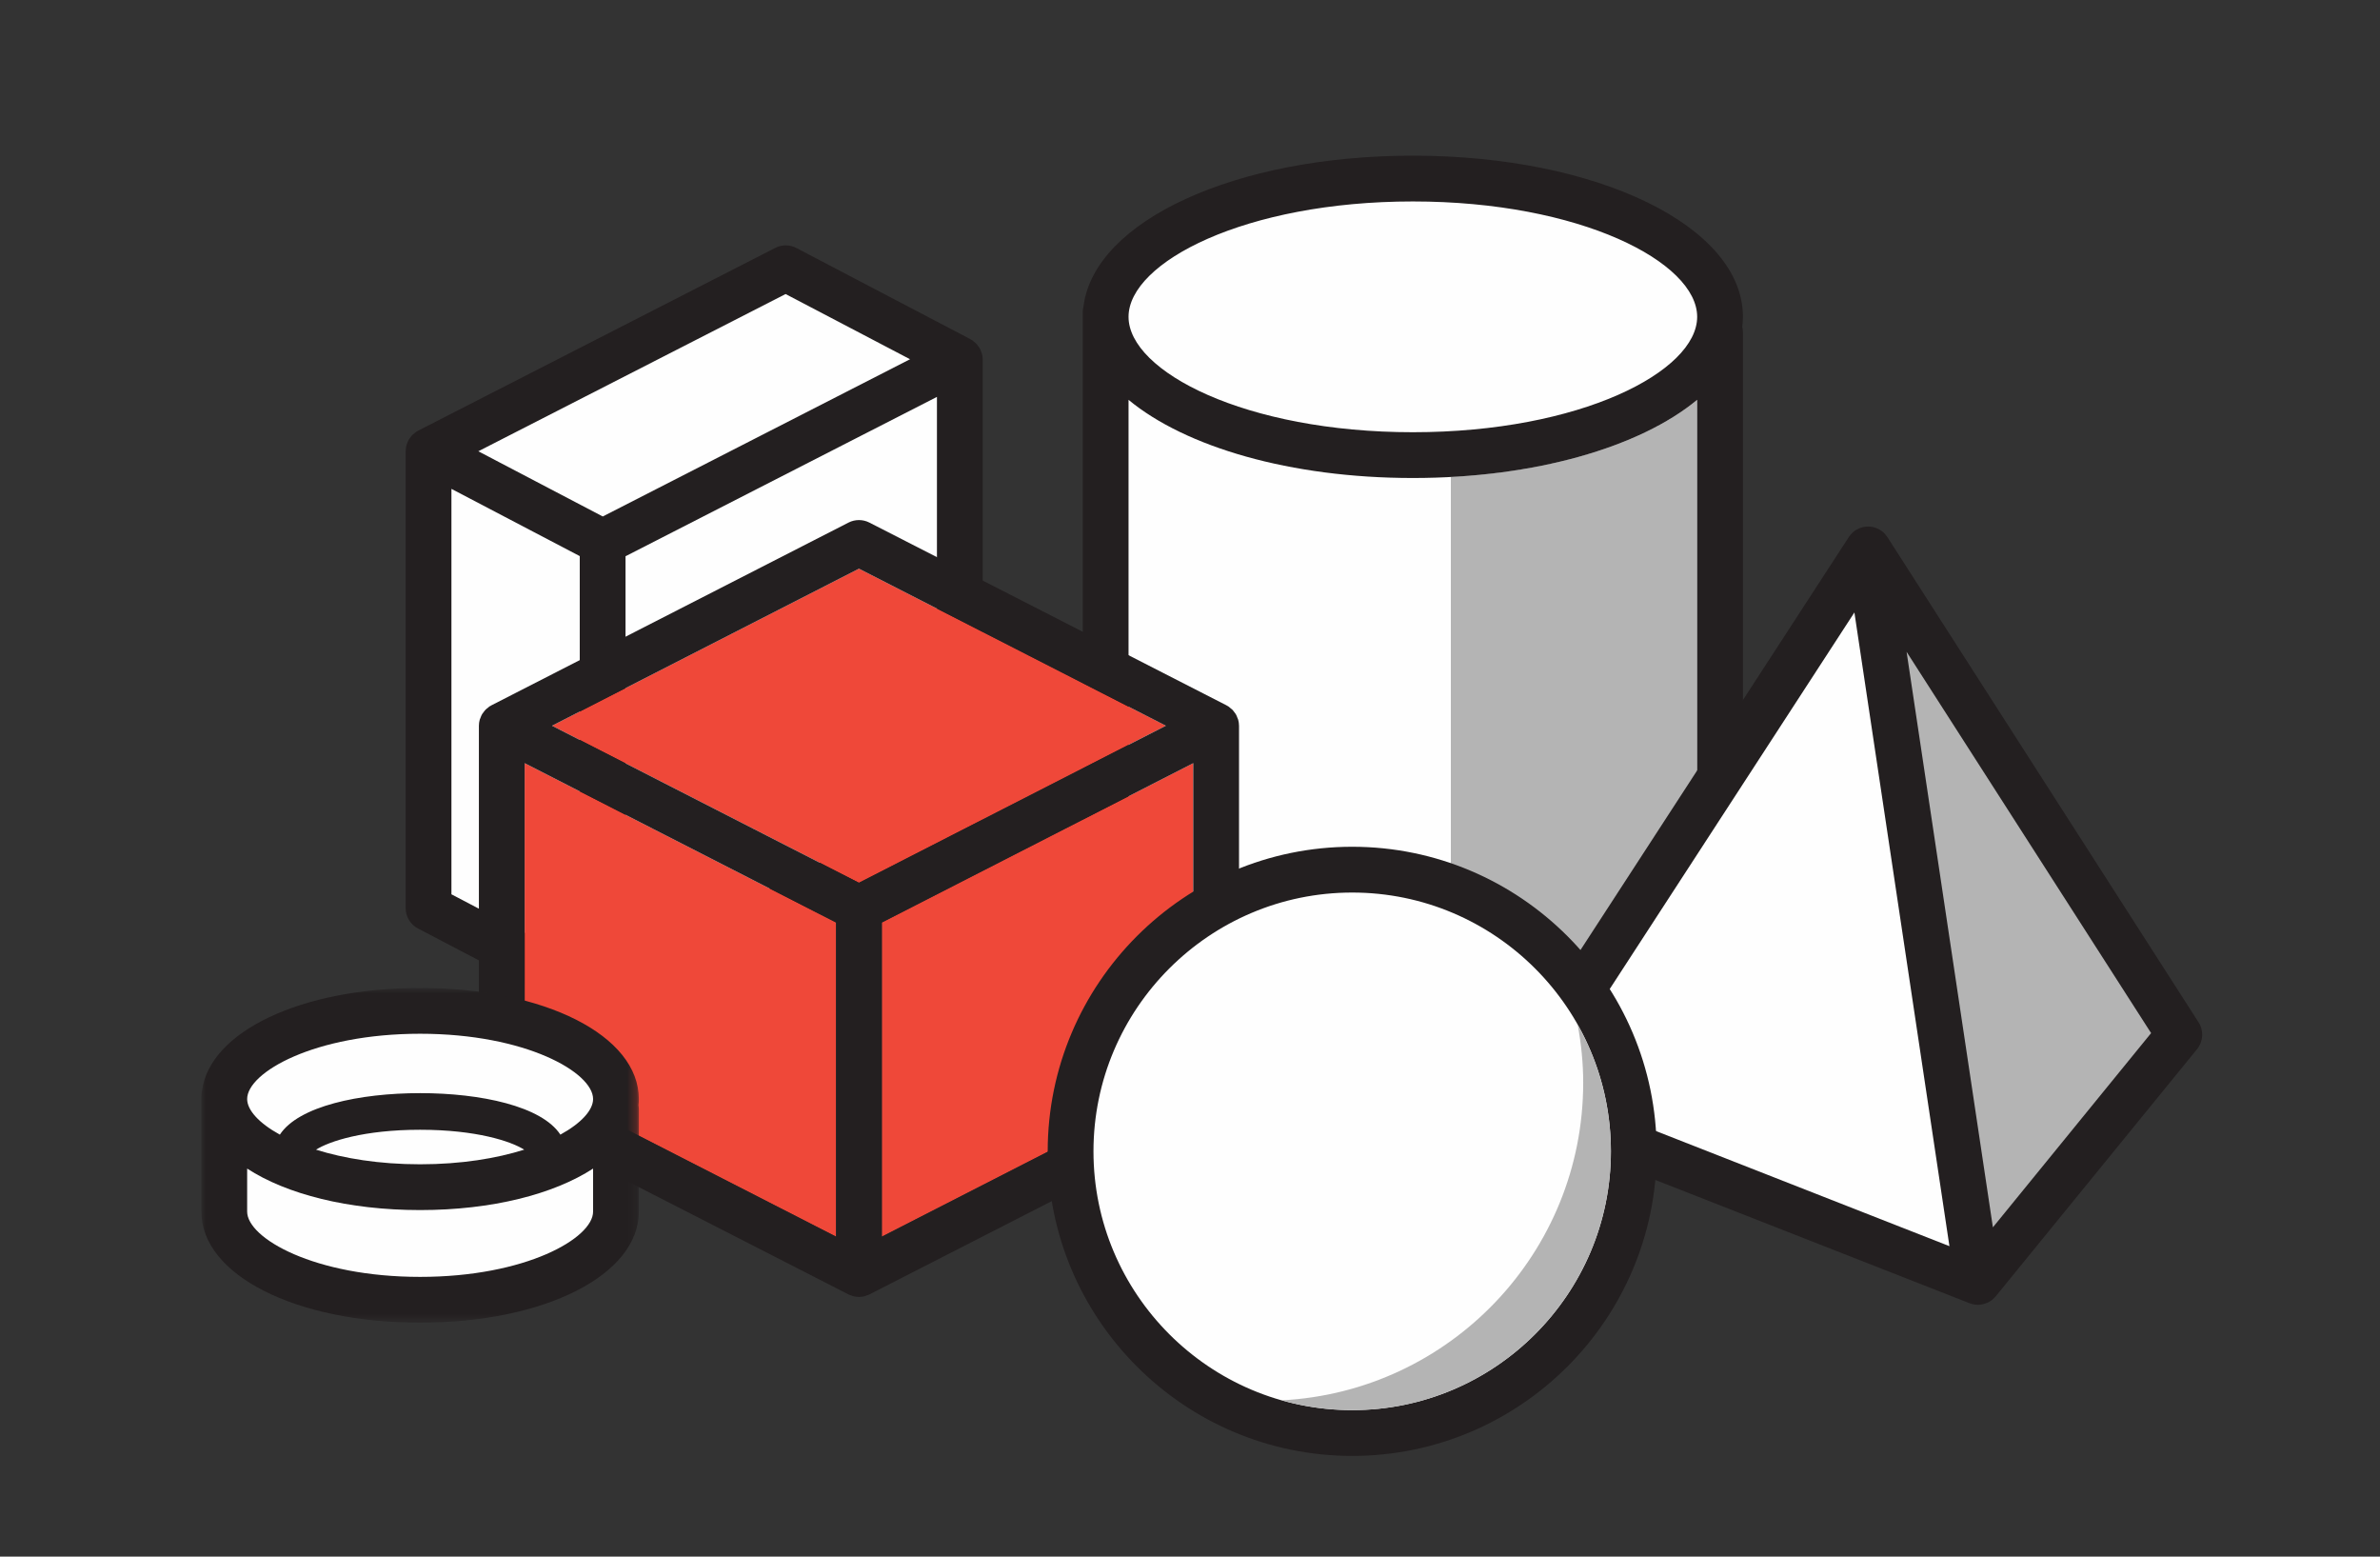
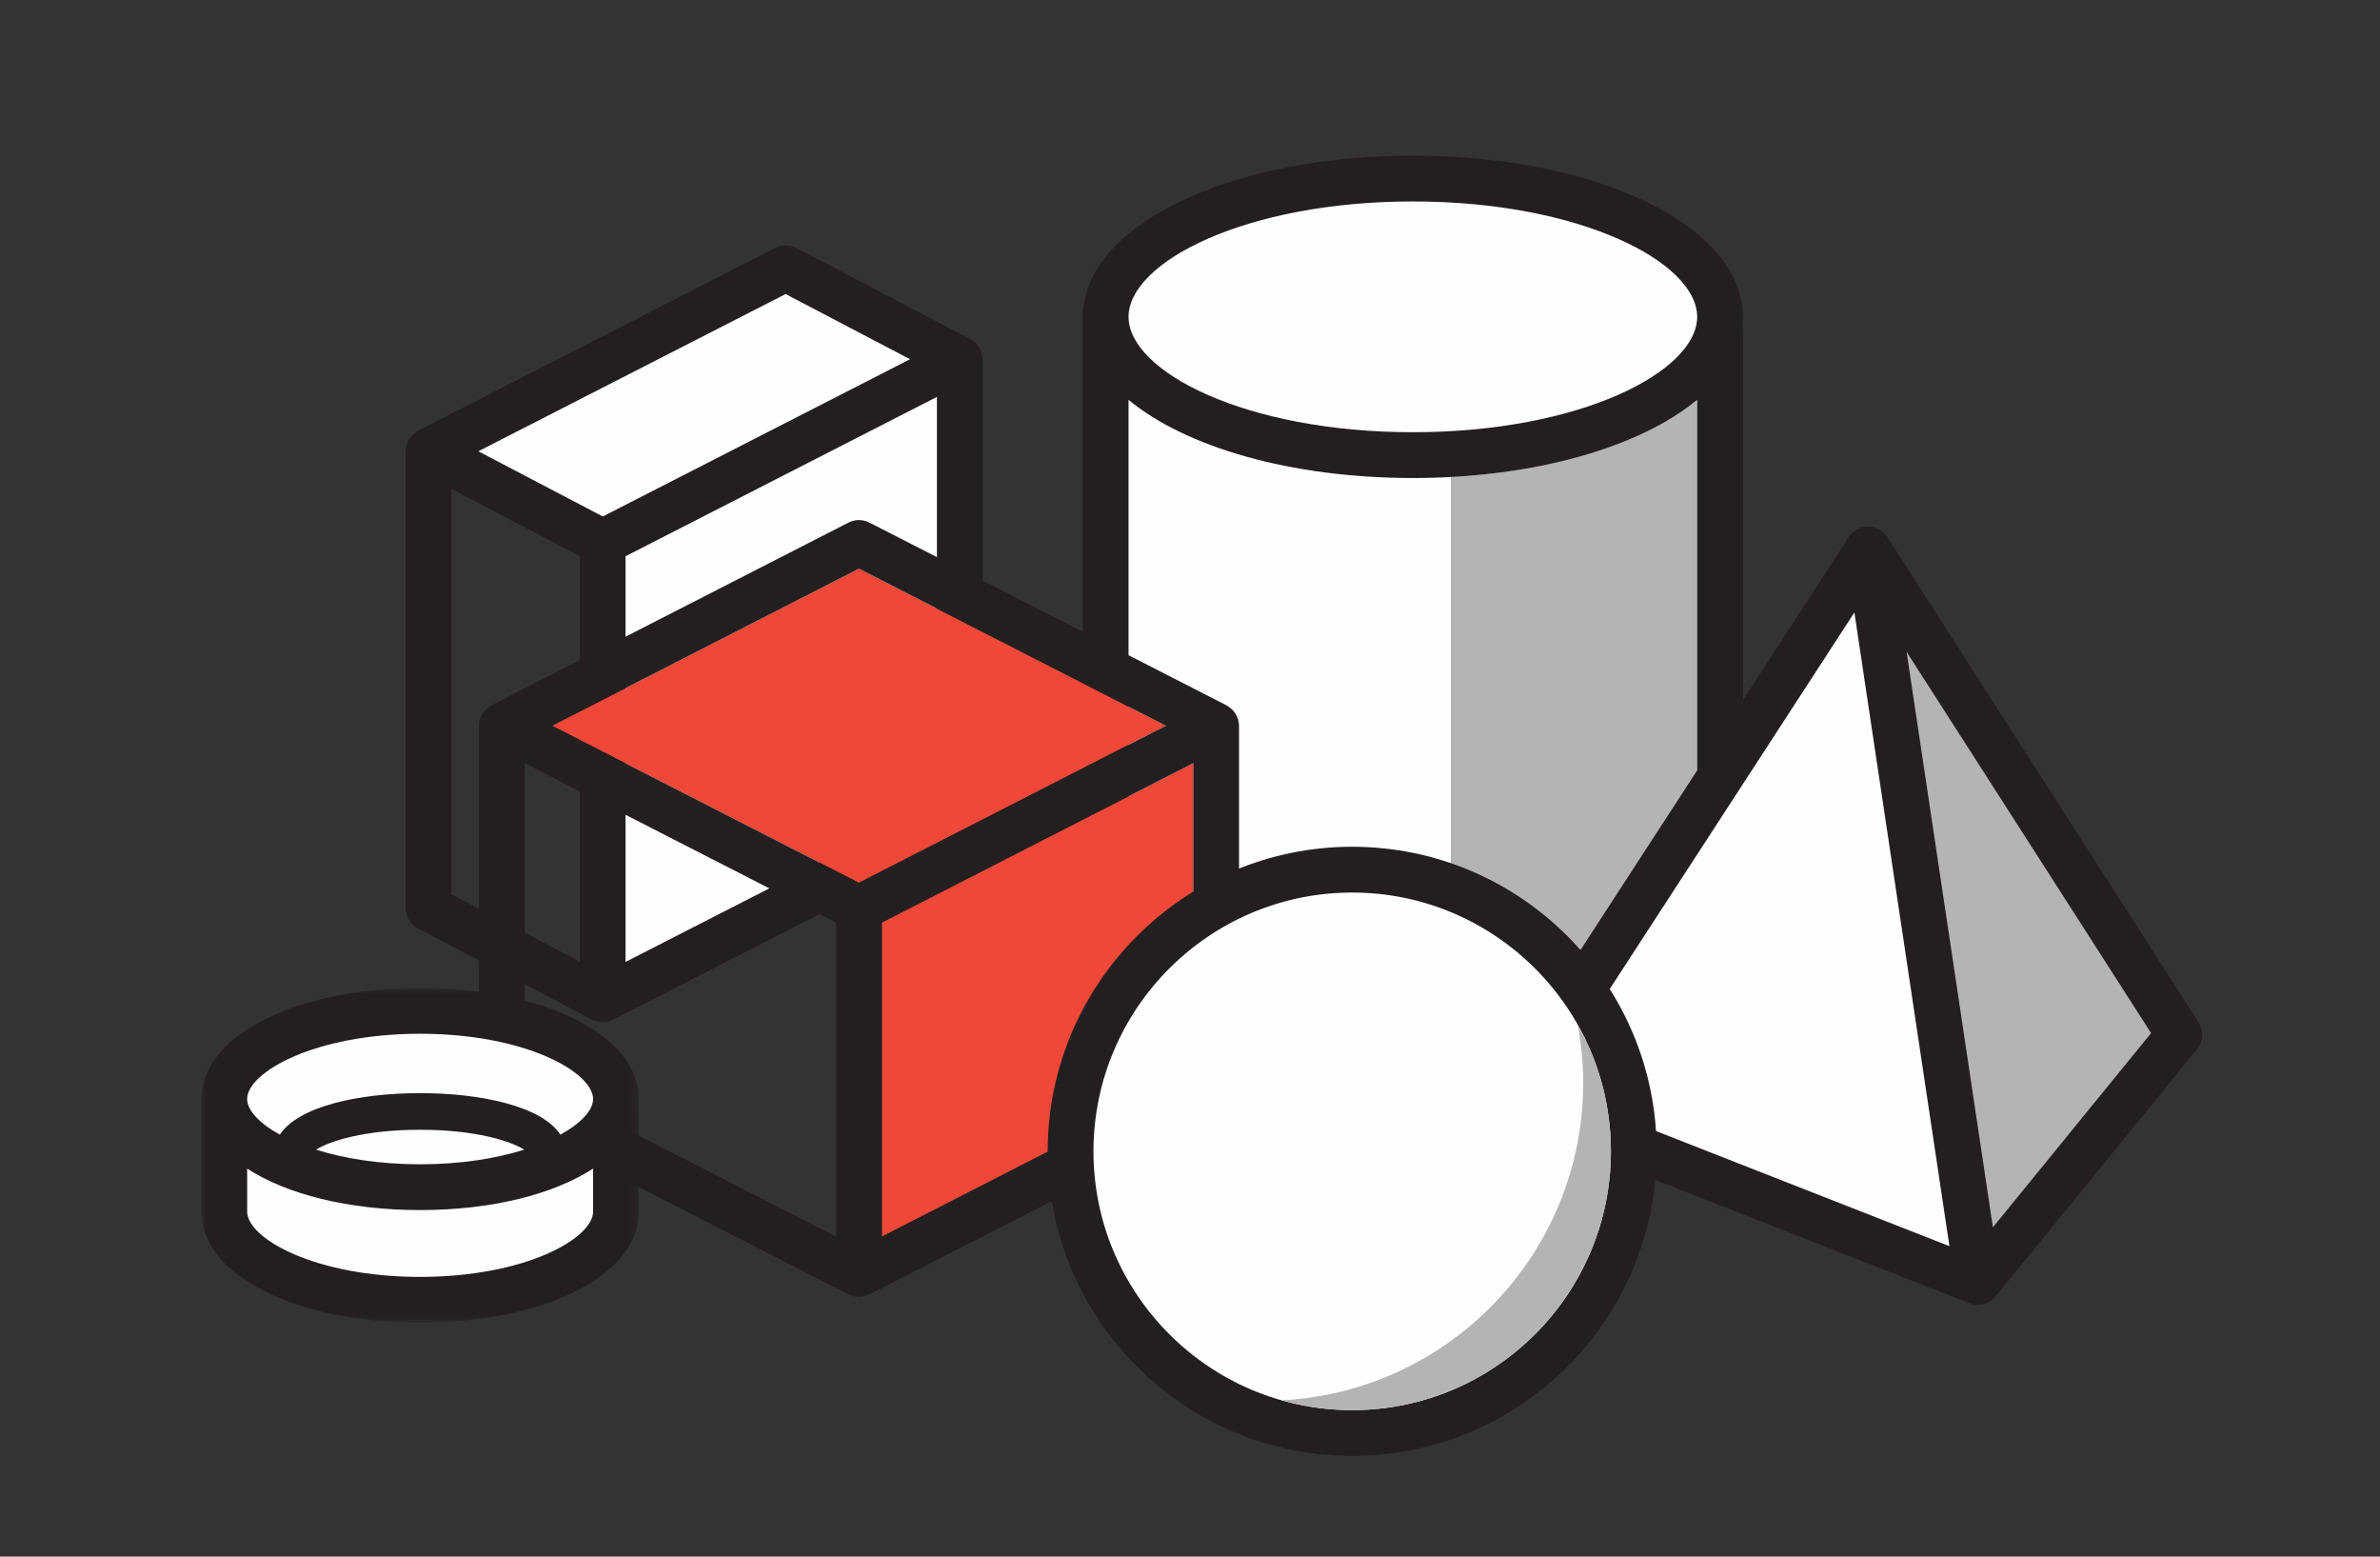
<svg xmlns="http://www.w3.org/2000/svg" xmlns:xlink="http://www.w3.org/1999/xlink" width="260px" height="170px" viewBox="0 0 260 170" version="1.1">
  <rect x="0" y="0" width="260" height="170" fill="#333333" stroke="none" />
  <title>icon-cadlibrary</title>
  <desc>Created with Sketch.</desc>
  <defs>
    <polygon id="path-1" points="0 37.449 0 0.896 47.791 0.896 47.791 37.449 1.69097592e-15 37.449" />
  </defs>
  <g id="Page-1" stroke="none" stroke-width="1" fill="none" fill-rule="evenodd">
    <g id="icon-cadlibrary">
      <g id="Page-1" transform="translate(22, 17)">
-         <polygon id="Fill-1" fill="#FEFEFE" points="43.834 92.141 24.816 82.18 24.816 32.258 43.834 42.219" />
        <polygon id="Fill-2" fill="#FEFEFE" points="43.834 92.141 82.855 72.18 82.855 22.258 43.834 42.219" />
        <polygon id="Fill-3" fill="#FEFEFE" points="63.834 12.296 24.816 32.258 43.834 42.219 82.855 22.258" />
        <g id="Group-42">
          <path d="M46.334,88.054 L46.334,43.748 L66.367,33.5 L80.355,26.345 L80.355,70.651 L46.334,88.054 Z M27.316,36.39 L36.227,41.057 L41.334,43.732 L41.334,88.009 L27.316,80.667 L27.316,36.39 Z M63.821,15.112 L77.416,22.232 L43.849,39.404 L37.944,36.312 L30.253,32.284 L63.821,15.112 Z M85.266,21.606 C85.248,21.54 85.213,21.484 85.191,21.421 C85.139,21.278 85.088,21.135 85.01,21.003 C84.969,20.93 84.91,20.869 84.861,20.801 C84.782,20.693 84.707,20.583 84.611,20.489 C84.544,20.423 84.466,20.372 84.394,20.315 C84.314,20.252 84.246,20.179 84.159,20.125 C84.133,20.11 84.105,20.104 84.079,20.089 C84.055,20.076 84.038,20.056 84.014,20.043 L64.995,10.081 C64.275,9.704 63.419,9.702 62.696,10.071 L23.677,30.033 C23.651,30.046 23.631,30.068 23.607,30.082 C23.579,30.097 23.547,30.103 23.521,30.119 C23.438,30.17 23.372,30.241 23.294,30.3 C23.218,30.359 23.14,30.411 23.073,30.478 C22.979,30.57 22.904,30.674 22.826,30.779 C22.773,30.85 22.712,30.914 22.668,30.991 C22.596,31.112 22.547,31.243 22.497,31.375 C22.47,31.449 22.43,31.516 22.41,31.592 C22.36,31.767 22.34,31.95 22.331,32.134 C22.329,32.172 22.316,32.208 22.316,32.246 C22.316,32.248 22.317,32.25 22.317,32.252 C22.317,32.254 22.316,32.256 22.316,32.258 L22.316,82.18 C22.316,83.11 22.831,83.963 23.655,84.395 L42.675,94.356 C42.779,94.41 42.892,94.44 43.002,94.479 C43.069,94.503 43.132,94.536 43.2,94.554 C43.408,94.609 43.621,94.641 43.834,94.641 C44.044,94.641 44.255,94.61 44.461,94.556 C44.528,94.538 44.589,94.507 44.654,94.485 C44.761,94.447 44.87,94.419 44.974,94.366 L83.993,74.406 C84.829,73.978 85.355,73.118 85.355,72.18 L85.355,22.258 C85.355,22.034 85.323,21.816 85.266,21.606 L85.266,21.606 Z" id="Fill-4" fill="#231F20" />
          <path d="M165.905,19.279 L165.905,76.889 C165.905,85.23 150.88,91.991 132.346,91.991 C113.811,91.991 98.786,85.23 98.786,76.889 L98.786,17.042" id="Fill-6" fill="#FEFEFE" />
          <path d="M163.405,26.667 C157.837,31.274 148.073,34.463 136.497,35.084 L136.497,89.37 C152.547,88.461 163.405,82.388 163.405,76.89 L163.405,26.667 Z" id="Fill-8" fill="#B4B4B4" />
          <path d="M165.905,17.602 C165.905,25.942 150.88,32.704 132.346,32.704 C113.811,32.704 98.786,25.942 98.786,17.602 C98.786,9.261 113.811,2.5 132.346,2.5 C150.88,2.5 165.905,9.261 165.905,17.602" id="Fill-10" fill="#FEFEFE" />
          <path d="M132.346,89.491 C114.042,89.491 101.286,82.849 101.286,76.889 L101.286,26.666 C107.51,31.816 118.967,35.203 132.346,35.203 C145.725,35.203 157.181,31.816 163.405,26.667 L163.405,76.889 C163.405,82.849 150.65,89.491 132.346,89.491 M132.346,5 C150.65,5 163.405,11.641 163.405,17.601 C163.405,23.561 150.65,30.203 132.346,30.203 C114.042,30.203 101.286,23.561 101.286,17.601 C101.286,11.641 114.042,5 132.346,5 M168.405,17.601 C168.405,7.731 152.566,0 132.346,0 C112.933,0 97.568,7.128 96.37,16.43 C96.321,16.627 96.286,16.83 96.286,17.042 L96.286,76.889 C96.286,86.76 112.126,94.491 132.346,94.491 C152.566,94.491 168.405,86.76 168.405,76.889 L168.405,19.279 C168.405,19.08 168.376,18.888 168.331,18.702 C168.375,18.338 168.405,17.971 168.405,17.601" id="Fill-12" fill="#231F20" />
-           <polygon id="Fill-14" fill="#EF4839" points="35.315 100.65 69.334 118.053 69.334 83.748 50.811 74.272 35.315 66.344" />
          <polygon id="Fill-16" fill="#EF4839" points="105.365 62.258 71.835 45.105 38.305 62.258 71.835 79.41" />
          <polygon id="Fill-18" fill="#EF4839" points="108.354 66.345 94.367 73.5 74.334 83.748 74.334 118.054 108.354 100.651" />
          <path d="M74.335,118.054 L74.335,83.748 L94.367,73.5 L108.355,66.345 L108.355,100.651 L74.335,118.054 Z M35.316,66.345 L50.812,74.273 L69.335,83.748 L69.335,118.054 L35.316,100.651 L35.316,66.345 Z M71.835,45.105 L105.365,62.258 L71.835,79.41 L38.304,62.258 L71.835,45.105 Z M113.263,61.598 C113.243,61.527 113.206,61.464 113.18,61.395 C113.129,61.258 113.079,61.121 113.004,60.994 C112.962,60.921 112.903,60.86 112.853,60.79 C112.775,60.683 112.697,60.575 112.6,60.481 C112.535,60.416 112.46,60.366 112.386,60.309 C112.309,60.248 112.243,60.177 112.159,60.125 C112.129,60.108 112.096,60.1 112.066,60.083 C112.04,60.069 112.019,60.046 111.993,60.033 L72.974,40.071 C72.258,39.705 71.41,39.705 70.695,40.071 L31.677,60.033 C31.649,60.046 31.631,60.069 31.605,60.083 C31.573,60.1 31.541,60.108 31.511,60.125 C31.427,60.177 31.36,60.248 31.284,60.309 C31.21,60.366 31.134,60.416 31.07,60.481 C30.973,60.575 30.895,60.683 30.816,60.79 C30.765,60.86 30.709,60.921 30.665,60.994 C30.59,61.121 30.541,61.258 30.489,61.395 C30.463,61.464 30.427,61.527 30.407,61.598 C30.349,61.811 30.316,62.032 30.316,62.258 L30.316,102.18 C30.316,103.118 30.841,103.978 31.677,104.406 L70.695,124.366 C70.796,124.418 70.903,124.445 71.008,124.482 C71.075,124.505 71.138,124.537 71.206,124.555 C71.412,124.609 71.624,124.641 71.835,124.641 C72.046,124.641 72.257,124.609 72.463,124.555 C72.531,124.537 72.594,124.505 72.66,124.482 C72.766,124.445 72.873,124.418 72.974,124.366 L111.993,104.406 C112.829,103.978 113.355,103.118 113.355,102.18 L113.355,62.258 C113.355,62.032 113.32,61.811 113.263,61.598 L113.263,61.598 Z" id="Fill-20" fill="#231F20" />
          <polygon id="Fill-22" fill="#FEFEFE" points="182.077 43 143.077 103 194.077 123" />
          <polygon id="Fill-24" fill="#B4B4B4" points="182.077 43 194.077 123 216.077 96" />
          <g id="Group-28" transform="translate(140, 40)" fill="#231F20">
            <path d="M55.711,77.037 L46.283,14.186 L72.995,55.825 L55.711,77.037 Z M6.844,61.792 L40.582,9.887 L50.963,79.094 L6.844,61.792 Z M78.181,54.65 L44.181,1.65 C44.175,1.641 44.166,1.633 44.16,1.622 C44.097,1.527 44.027,1.439 43.953,1.354 C43.938,1.337 43.925,1.317 43.909,1.3 C43.817,1.201 43.718,1.111 43.612,1.028 C43.584,1.007 43.553,0.989 43.524,0.969 C43.444,0.912 43.363,0.857 43.276,0.809 C43.234,0.787 43.191,0.769 43.148,0.748 C43.071,0.712 42.993,0.677 42.912,0.647 C42.861,0.63 42.809,0.616 42.756,0.601 C42.706,0.587 42.659,0.567 42.607,0.557 C42.581,0.551 42.554,0.551 42.526,0.546 C42.468,0.535 42.408,0.528 42.349,0.521 C42.277,0.514 42.206,0.508 42.134,0.507 C42.07,0.505 42.006,0.506 41.941,0.51 C41.872,0.514 41.805,0.52 41.737,0.53 C41.672,0.539 41.607,0.549 41.543,0.562 C41.47,0.579 41.4,0.6 41.329,0.623 C41.285,0.637 41.241,0.643 41.197,0.66 C41.183,0.665 41.171,0.674 41.157,0.68 C41.073,0.713 40.993,0.754 40.913,0.797 C40.874,0.817 40.831,0.833 40.794,0.856 C40.682,0.922 40.577,0.998 40.477,1.082 C40.438,1.114 40.404,1.151 40.368,1.185 C40.307,1.244 40.245,1.301 40.19,1.365 C40.154,1.407 40.123,1.452 40.089,1.496 C40.054,1.543 40.014,1.587 39.981,1.638 L0.981,61.638 C0.572,62.267 0.467,63.048 0.697,63.764 C0.926,64.478 1.465,65.053 2.165,65.327 L53.165,85.327 C53.222,85.35 53.282,85.359 53.34,85.378 C53.367,85.386 53.389,85.403 53.417,85.411 C53.441,85.418 53.466,85.415 53.491,85.421 C53.685,85.468 53.881,85.5 54.077,85.5 L54.077,85.5 L54.079,85.5 C54.244,85.5 54.408,85.478 54.57,85.445 C54.619,85.435 54.666,85.422 54.714,85.408 C54.83,85.378 54.943,85.339 55.054,85.292 C55.102,85.271 55.149,85.252 55.195,85.228 C55.322,85.166 55.443,85.092 55.559,85.006 C55.58,84.99 55.602,84.979 55.622,84.964 C55.626,84.961 55.631,84.959 55.635,84.955 C55.661,84.934 55.678,84.906 55.704,84.884 C55.813,84.789 55.922,84.693 56.015,84.579 L78.015,57.579 C78.698,56.741 78.765,55.559 78.181,54.65 L78.181,54.65 Z" id="Fill-26" />
          </g>
          <path d="M156.481,108.737 C156.481,125.726 142.708,139.5 125.718,139.5 C108.729,139.5 94.956,125.726 94.956,108.737 C94.956,91.747 108.729,77.974 125.718,77.974 C142.708,77.974 156.481,91.747 156.481,108.737" id="Fill-29" fill="#FEFEFE" />
          <path d="M125.718,80.475 C110.134,80.475 97.455,93.154 97.455,108.738 C97.455,124.322 110.134,137 125.718,137 C141.302,137 153.981,124.322 153.981,108.738 C153.981,93.154 141.302,80.475 125.718,80.475 M125.718,142 C107.377,142 92.455,127.079 92.455,108.738 C92.455,90.397 107.377,75.475 125.718,75.475 C144.059,75.475 158.981,90.397 158.981,108.738 C158.981,127.079 144.059,142 125.718,142" id="Fill-31" fill="#231F20" />
          <path d="M2.5,102.668 L2.5,115.321 C2.5,120.639 12.079,124.949 23.896,124.949 C35.712,124.949 45.291,120.639 45.291,115.321 L45.291,104.095" id="Fill-33" fill="#FEFEFE" />
          <path d="M45.291,103.024 C45.291,108.341 35.712,112.652 23.895,112.652 C12.079,112.652 2.5,108.341 2.5,103.024 C2.5,97.707 12.079,93.396 23.895,93.396 C35.712,93.396 45.291,97.707 45.291,103.024" id="Fill-35" fill="#FEFEFE" />
          <g id="Group-39" transform="translate(0, 90)">
            <mask id="mask-2" fill="white">
              <use xlink:href="#path-1" />
            </mask>
            <g id="Clip-38" />
            <path d="M23.895,32.449 C12.361,32.449 5,28.227 5,25.321 L5,20.62 C9.3,23.415 16.038,25.152 23.895,25.152 C31.753,25.152 38.49,23.415 42.791,20.62 L42.791,25.321 C42.791,28.227 35.431,32.449 23.895,32.449 M35.267,18.556 C32.23,19.509 28.384,20.152 23.895,20.152 C19.407,20.152 15.56,19.509 12.524,18.556 C13.956,17.646 17.75,16.381 23.895,16.381 C30.043,16.381 33.836,17.646 35.267,18.556 M23.895,5.896 C35.431,5.896 42.791,10.118 42.791,13.024 C42.791,14.227 41.514,15.652 39.218,16.914 C37.181,13.803 30.521,12.381 23.895,12.381 C17.27,12.381 10.611,13.803 8.573,16.914 C6.277,15.652 5,14.227 5,13.024 C5,10.118 12.361,5.896 23.895,5.896 M47.791,13.024 C47.791,6.11 37.519,0.896 23.895,0.896 C10.883,0.896 0.934,5.655 0.069,12.107 C0.026,12.288 -0.001,12.474 -0.001,12.668 L-0.001,25.321 C-0.001,32.235 10.273,37.449 23.895,37.449 C37.519,37.449 47.791,32.235 47.791,25.321 L47.791,14.095 C47.791,13.967 47.772,13.845 47.754,13.721 C47.776,13.491 47.791,13.259 47.791,13.024" id="Fill-37" fill="#231F20" mask="url(#mask-2)" />
          </g>
          <path d="M118.026,135.928 C120.474,136.621 123.051,137 125.718,137 C141.302,137 153.981,124.322 153.981,108.738 C153.981,103.716 152.658,99 150.352,94.908 C150.734,96.962 150.955,99.073 150.955,101.238 C150.955,119.816 136.371,134.987 118.026,135.928" id="Fill-40" fill="#B4B4B4" />
        </g>
      </g>
    </g>
  </g>
</svg>